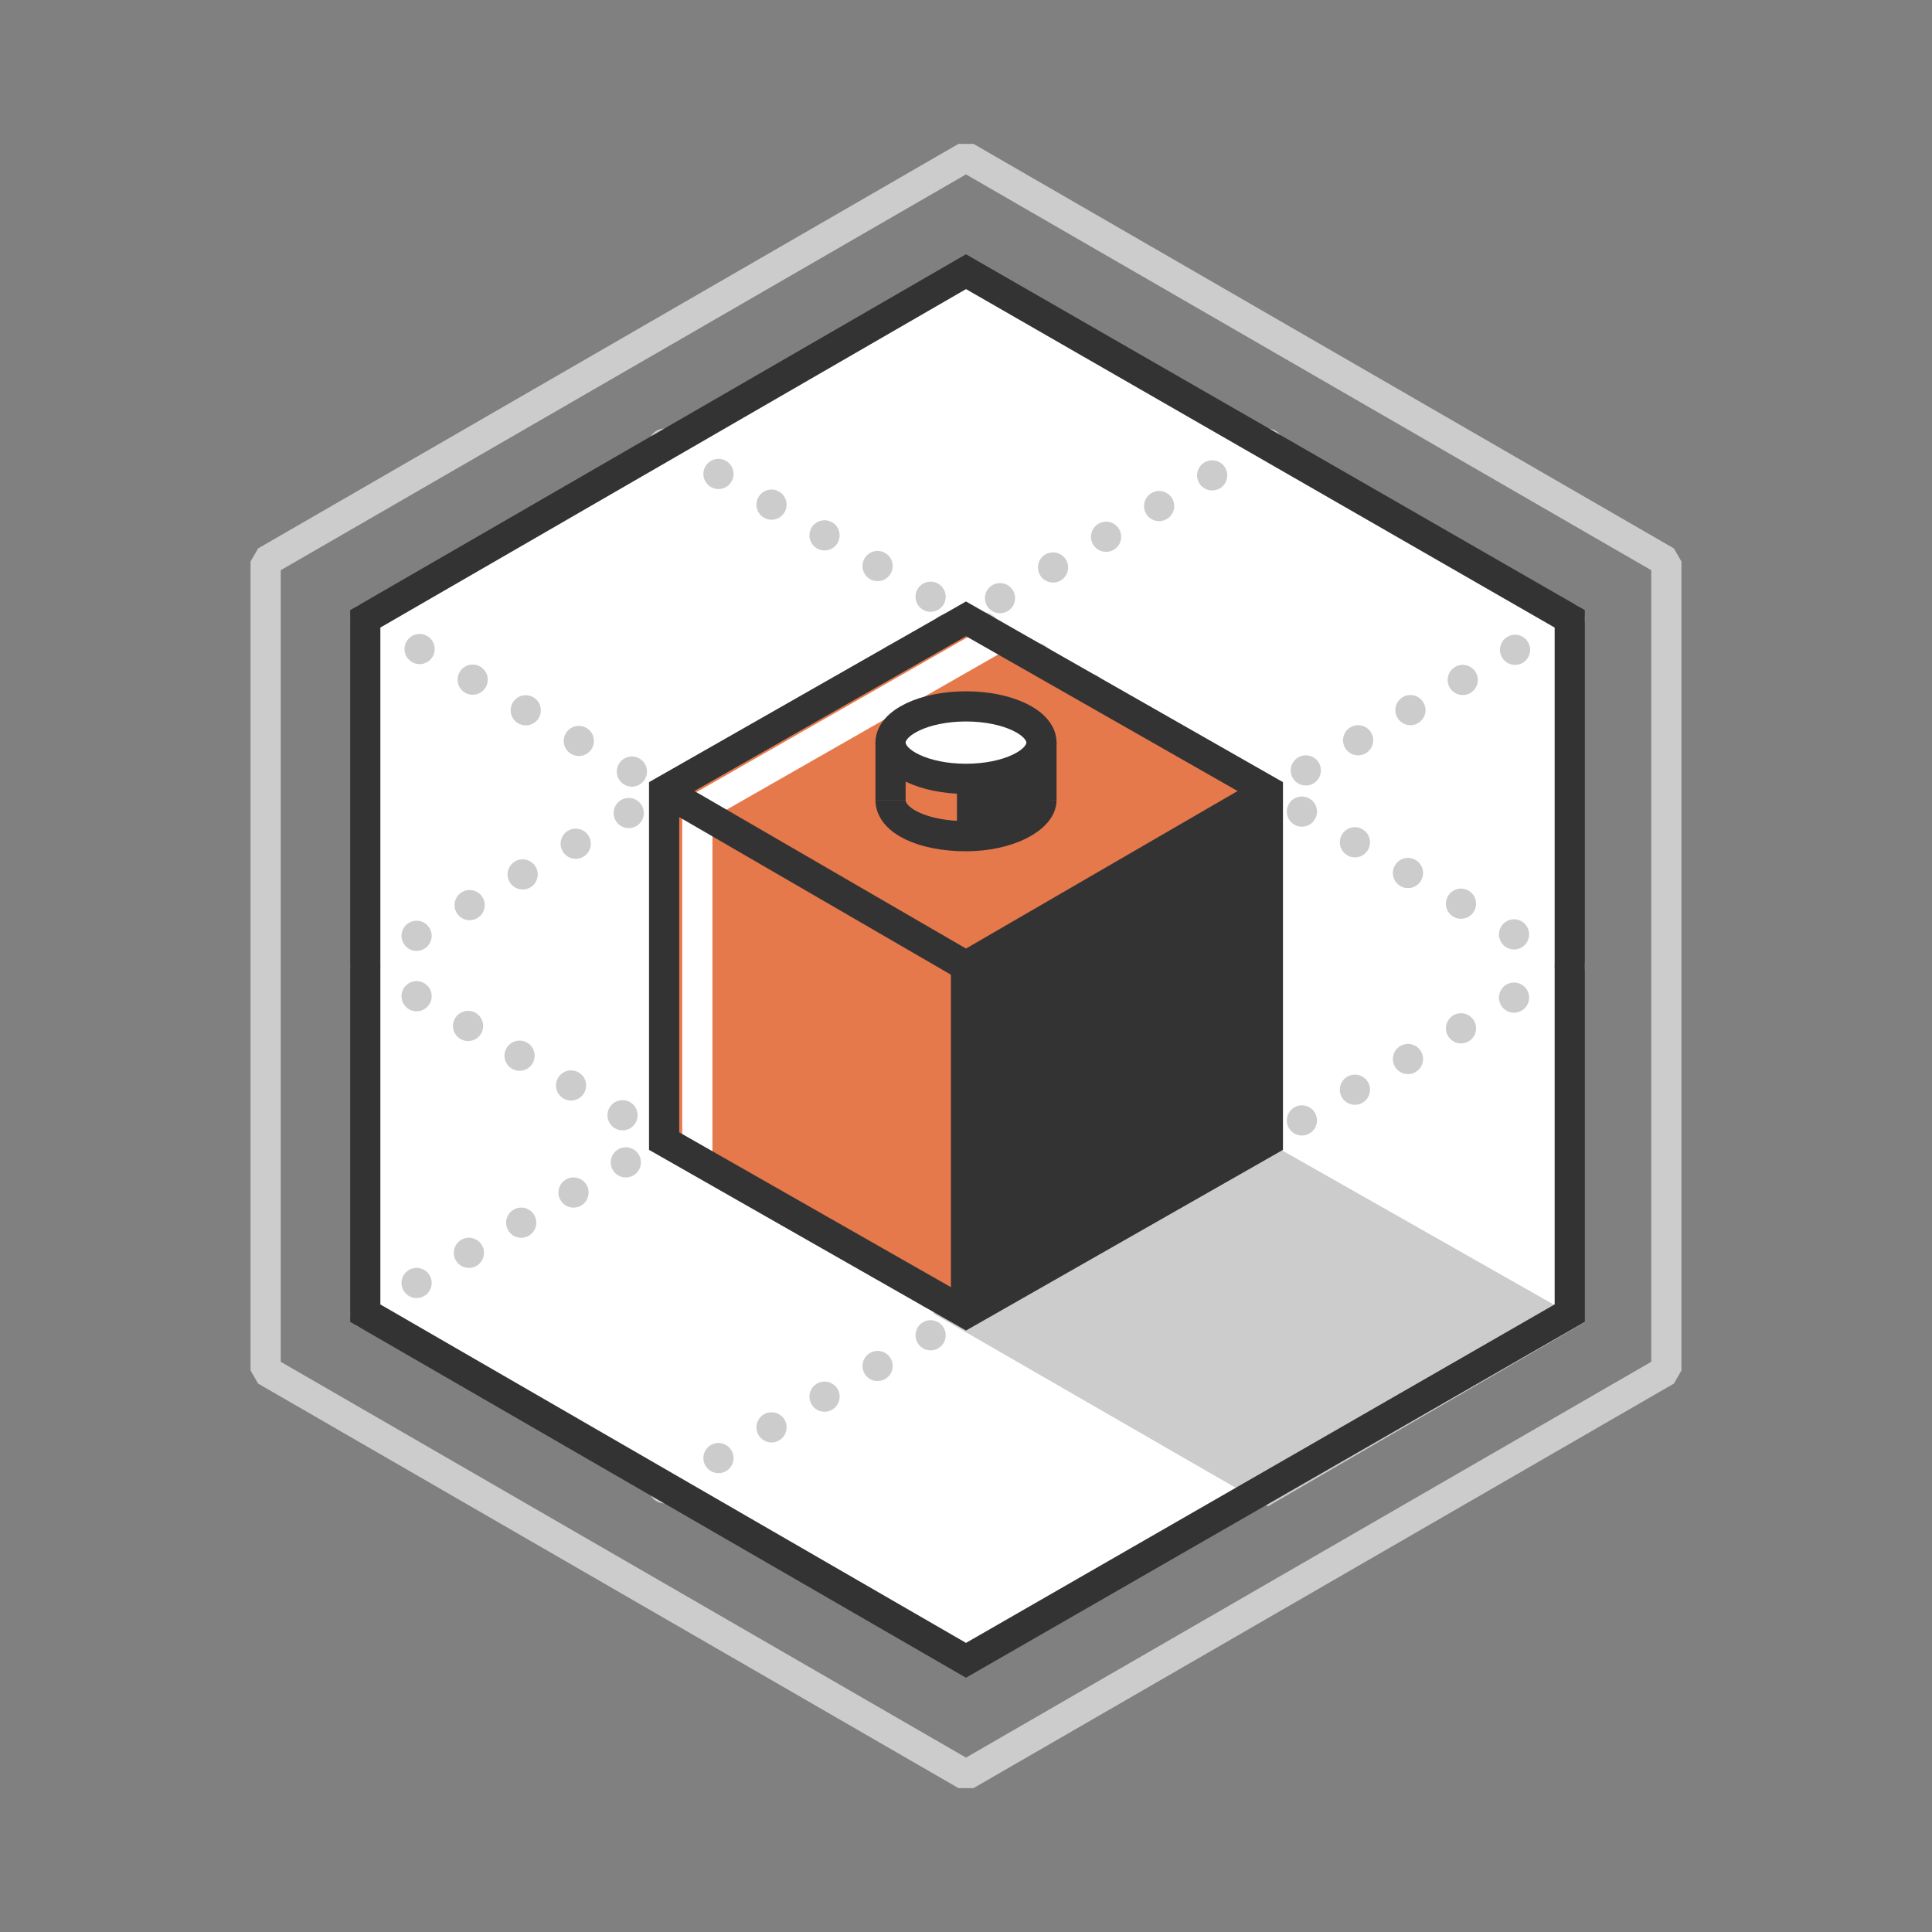
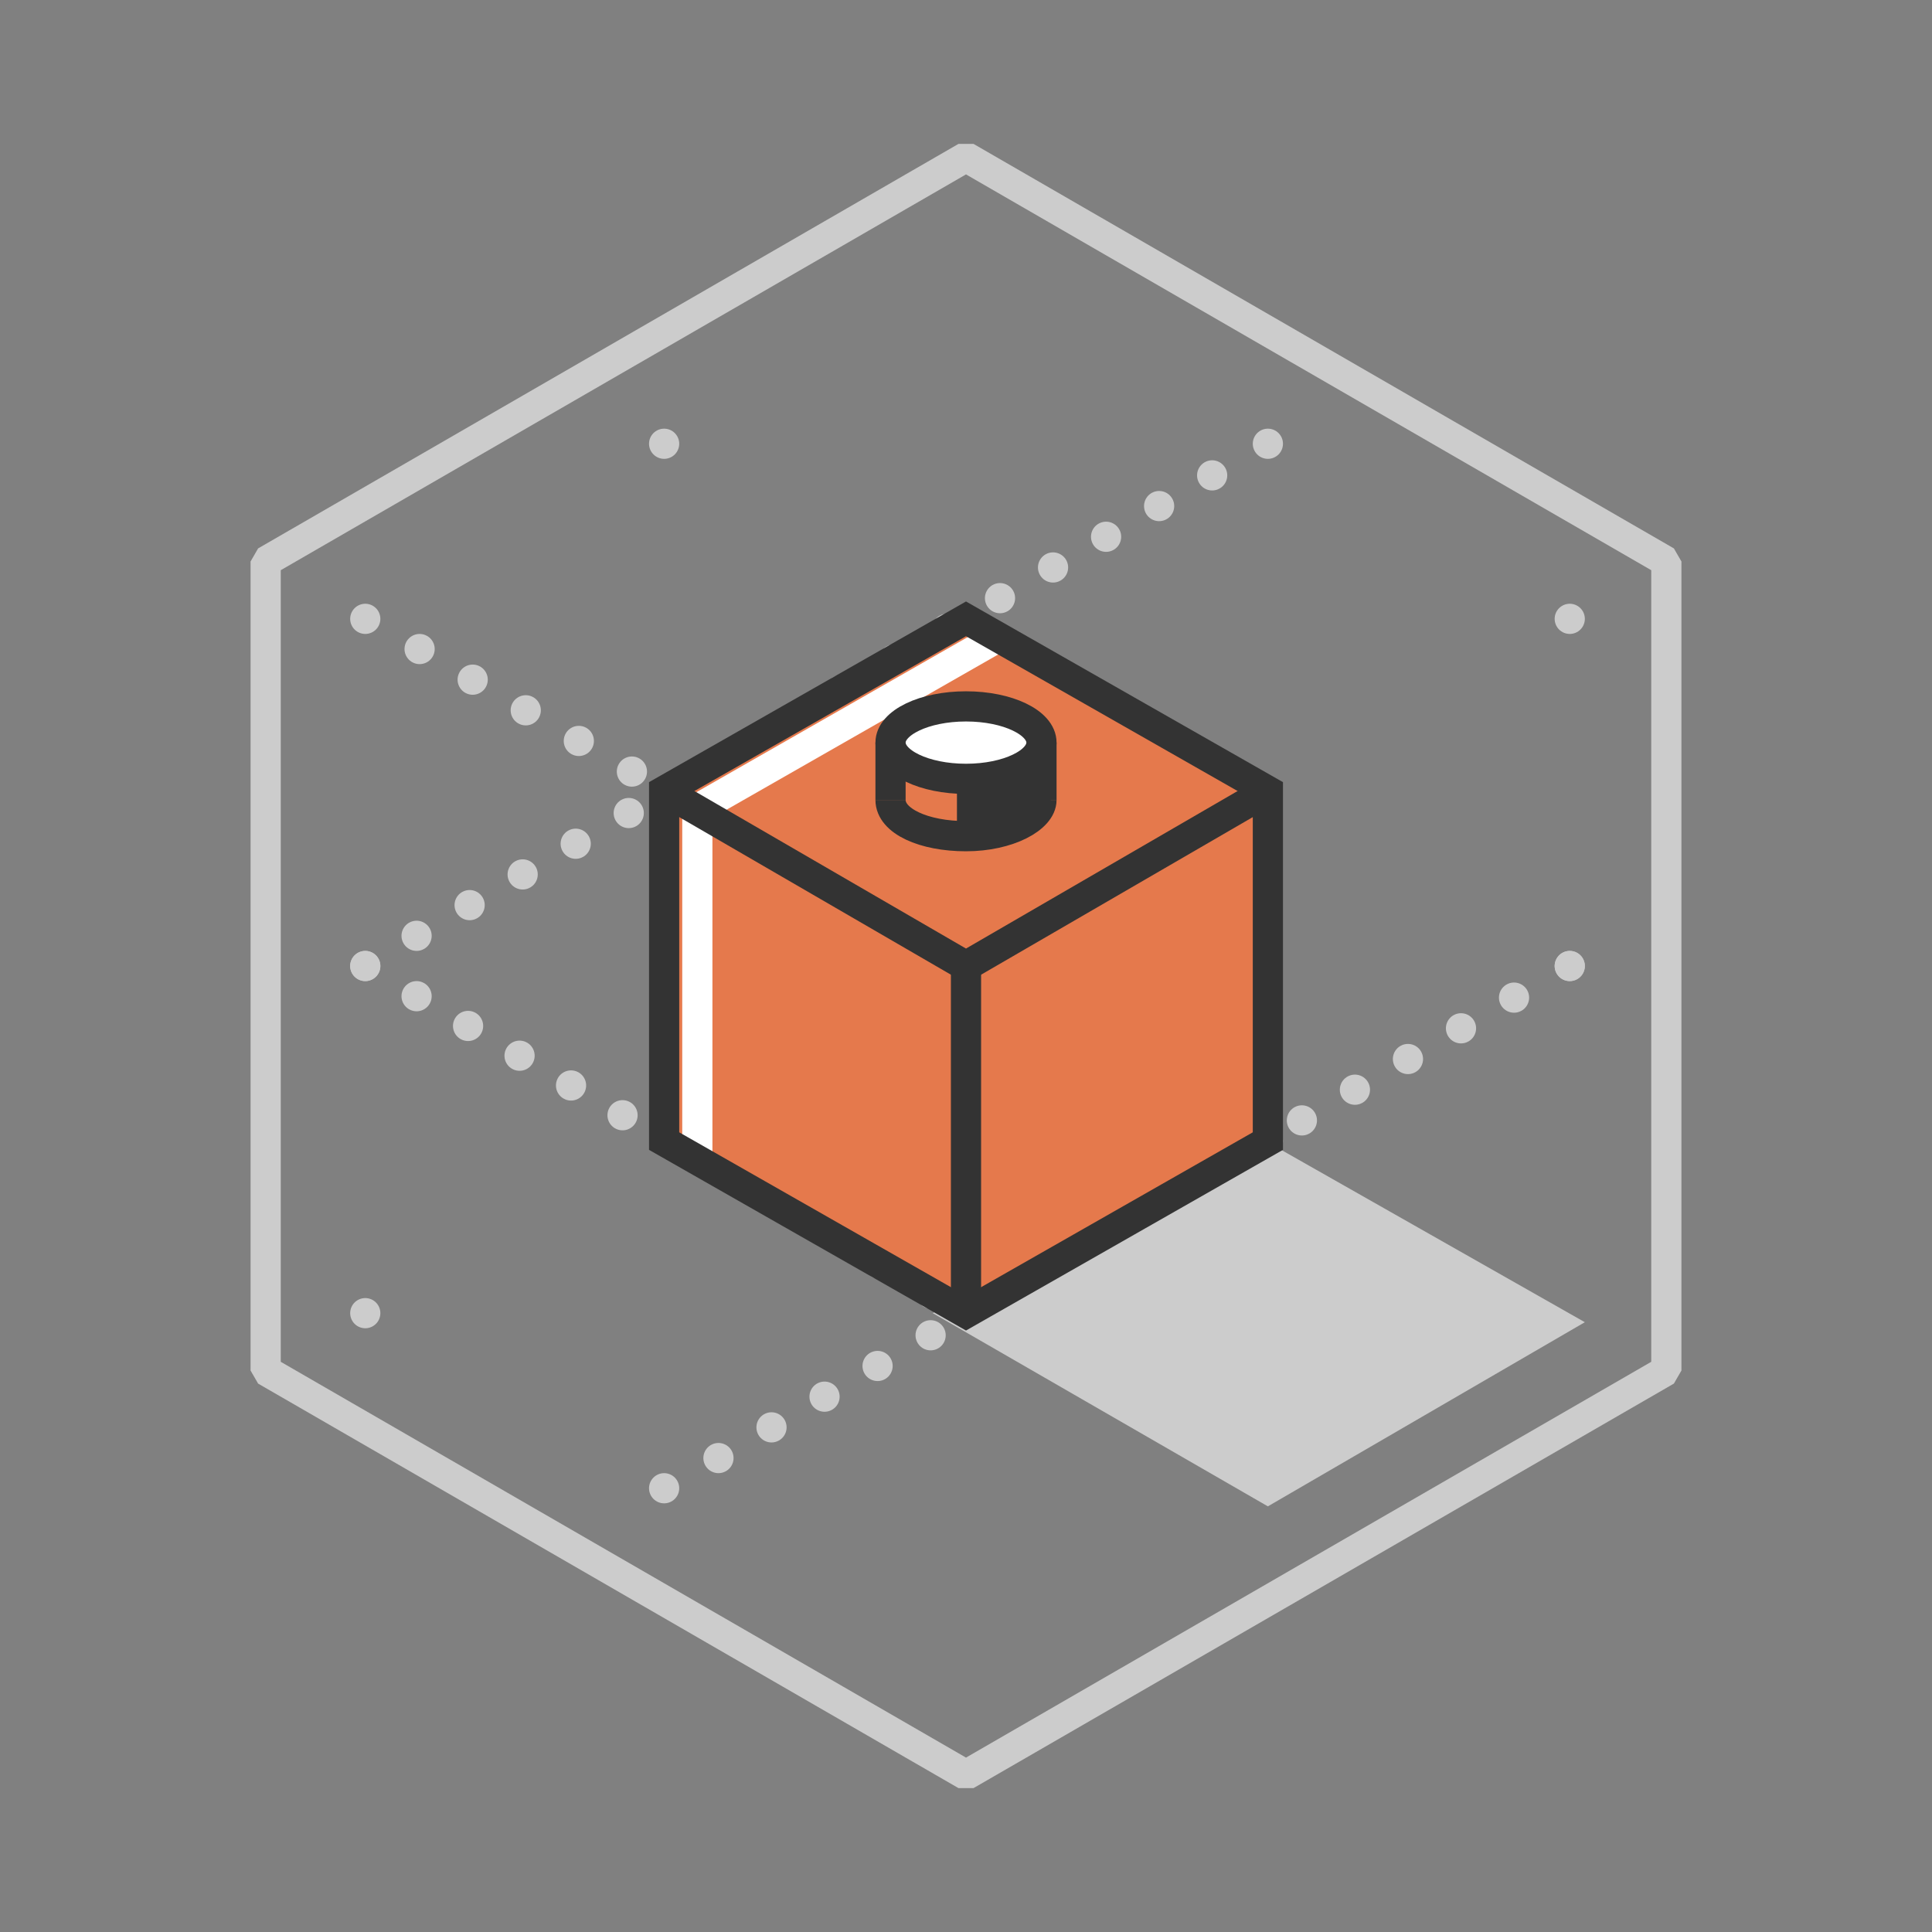
<svg xmlns="http://www.w3.org/2000/svg" version="1.1" id="Layer_1" x="0px" y="0px" viewBox="0 0 64 64" style="enable-background:new 0 0 64 64;" xml:space="preserve">
  <rect x="0" y="0" width="64" height="64" fill="#808080" stroke="none" />
  <style type="text/css">
	.st0{fill:#FFFFFF;}
	.st1{fill:none;stroke:#CCCCCC;stroke-linecap:round;stroke-linejoin:bevel;}
	.st2{fill:none;stroke:#CCCCCC;stroke-linecap:round;stroke-linejoin:bevel;stroke-dasharray:0,2.03;}
	.st3{fill:none;stroke:#CCCCCC;stroke-linecap:round;stroke-linejoin:bevel;stroke-dasharray:0,2;}
	.st4{fill:none;stroke:#CCCCCC;stroke-linecap:round;stroke-linejoin:bevel;stroke-dasharray:0,1.97;}
	.st5{fill:#CCCCCC;}
	.st6{fill:#E5794C;}
	.st7{fill:#333333;}
	.st8{fill:none;stroke:#FFFFFF;stroke-miterlimit:10;}
	.st9{fill:none;stroke:#333333;stroke-miterlimit:10;}
</style>
-   <polygon class="st0" points="32,55 52,43.5 52,20.5 32,9 12.1,20.5 12.1,43.5 " />
  <g>
    <line class="st1" x1="12.1" y1="32" x2="12.1" y2="32" />
    <line class="st2" x1="13.8" y1="31" x2="41.1" y2="15.2" />
    <line class="st1" x1="42" y1="14.7" x2="42" y2="14.7" />
    <line class="st1" x1="12.1" y1="43.5" x2="12.1" y2="43.5" />
-     <line class="st3" x1="13.8" y1="42.5" x2="51.1" y2="21" />
    <line class="st1" x1="52" y1="20.5" x2="52" y2="20.5" />
    <line class="st1" x1="22" y1="49.3" x2="22" y2="49.3" />
    <line class="st2" x1="23.8" y1="48.3" x2="51.1" y2="32.5" />
    <line class="st1" x1="52" y1="32" x2="52" y2="32" />
    <line class="st1" x1="22" y1="14.7" x2="22" y2="14.7" />
-     <line class="st2" x1="23.8" y1="15.7" x2="51.1" y2="31.5" />
    <line class="st1" x1="52" y1="32" x2="52" y2="32" />
    <line class="st1" x1="12.1" y1="20.5" x2="12.1" y2="20.5" />
    <line class="st2" x1="13.9" y1="21.5" x2="41.1" y2="37.2" />
    <line class="st1" x1="42" y1="37.8" x2="42" y2="37.8" />
    <line class="st1" x1="12.1" y1="32" x2="12.1" y2="32" />
    <line class="st4" x1="13.8" y1="33" x2="42" y2="49.3" />
  </g>
  <polygon class="st5" points="41.4,37.5 30.9,43.5 42,49.9 52.5,43.8 " />
  <polygon class="st6" points="22,37.8 22,26.2 32.2,20.4 42,26.2 42,37.8 32,43.5 " />
  <polygon class="st7" points="31.7,26 31.7,27.3 32.2,27.7 33.9,27.6 34.9,26.9 34.6,25.6 34,25.5 32,26 " />
  <polyline class="st8" points="23.1,38.3 23.1,26.8 32.9,21.2 " />
  <path class="st0" d="M31.7,25.5c0,0,3-0.2,2.2-1.3l0.3-0.1l-1-0.6l-1.8-0.1l-1.9,0.8l0.1,0.7l0.8,0.6L31.7,25.5z" />
  <polygon class="st9" points="32,43.5 42,37.8 42,26.2 32,20.5 22,26.2 22,37.8 " />
  <polyline class="st9" points="42,26.2 32,32 22,26.2 " />
  <line class="st9" x1="32" y1="43.5" x2="32" y2="32" />
  <path class="st9" d="M29.5,26.5c0,0.7,1.1,1.2,2.5,1.2s2.5-0.6,2.5-1.2" />
  <ellipse class="st9" cx="32" cy="24.6" rx="2.5" ry="1.2" />
  <line class="st9" x1="29.5" y1="24.6" x2="29.5" y2="26.5" />
  <line class="st9" x1="34.5" y1="24.6" x2="34.5" y2="26.5" />
-   <polygon class="st7" points="31.9,42.6 31.8,32.4 33.1,31.3 41,26.9 42,26.7 42.3,37.2 41.2,38.3 32.5,43.1 " />
  <path class="st1" d="M32,58.8L8.8,45.4V18.6L32,5.2l23.2,13.4v26.8L32,58.8z" />
-   <polygon class="st9" points="32,55 52,43.5 52,20.5 32,9 12.1,20.5 12.1,43.5 " />
</svg>